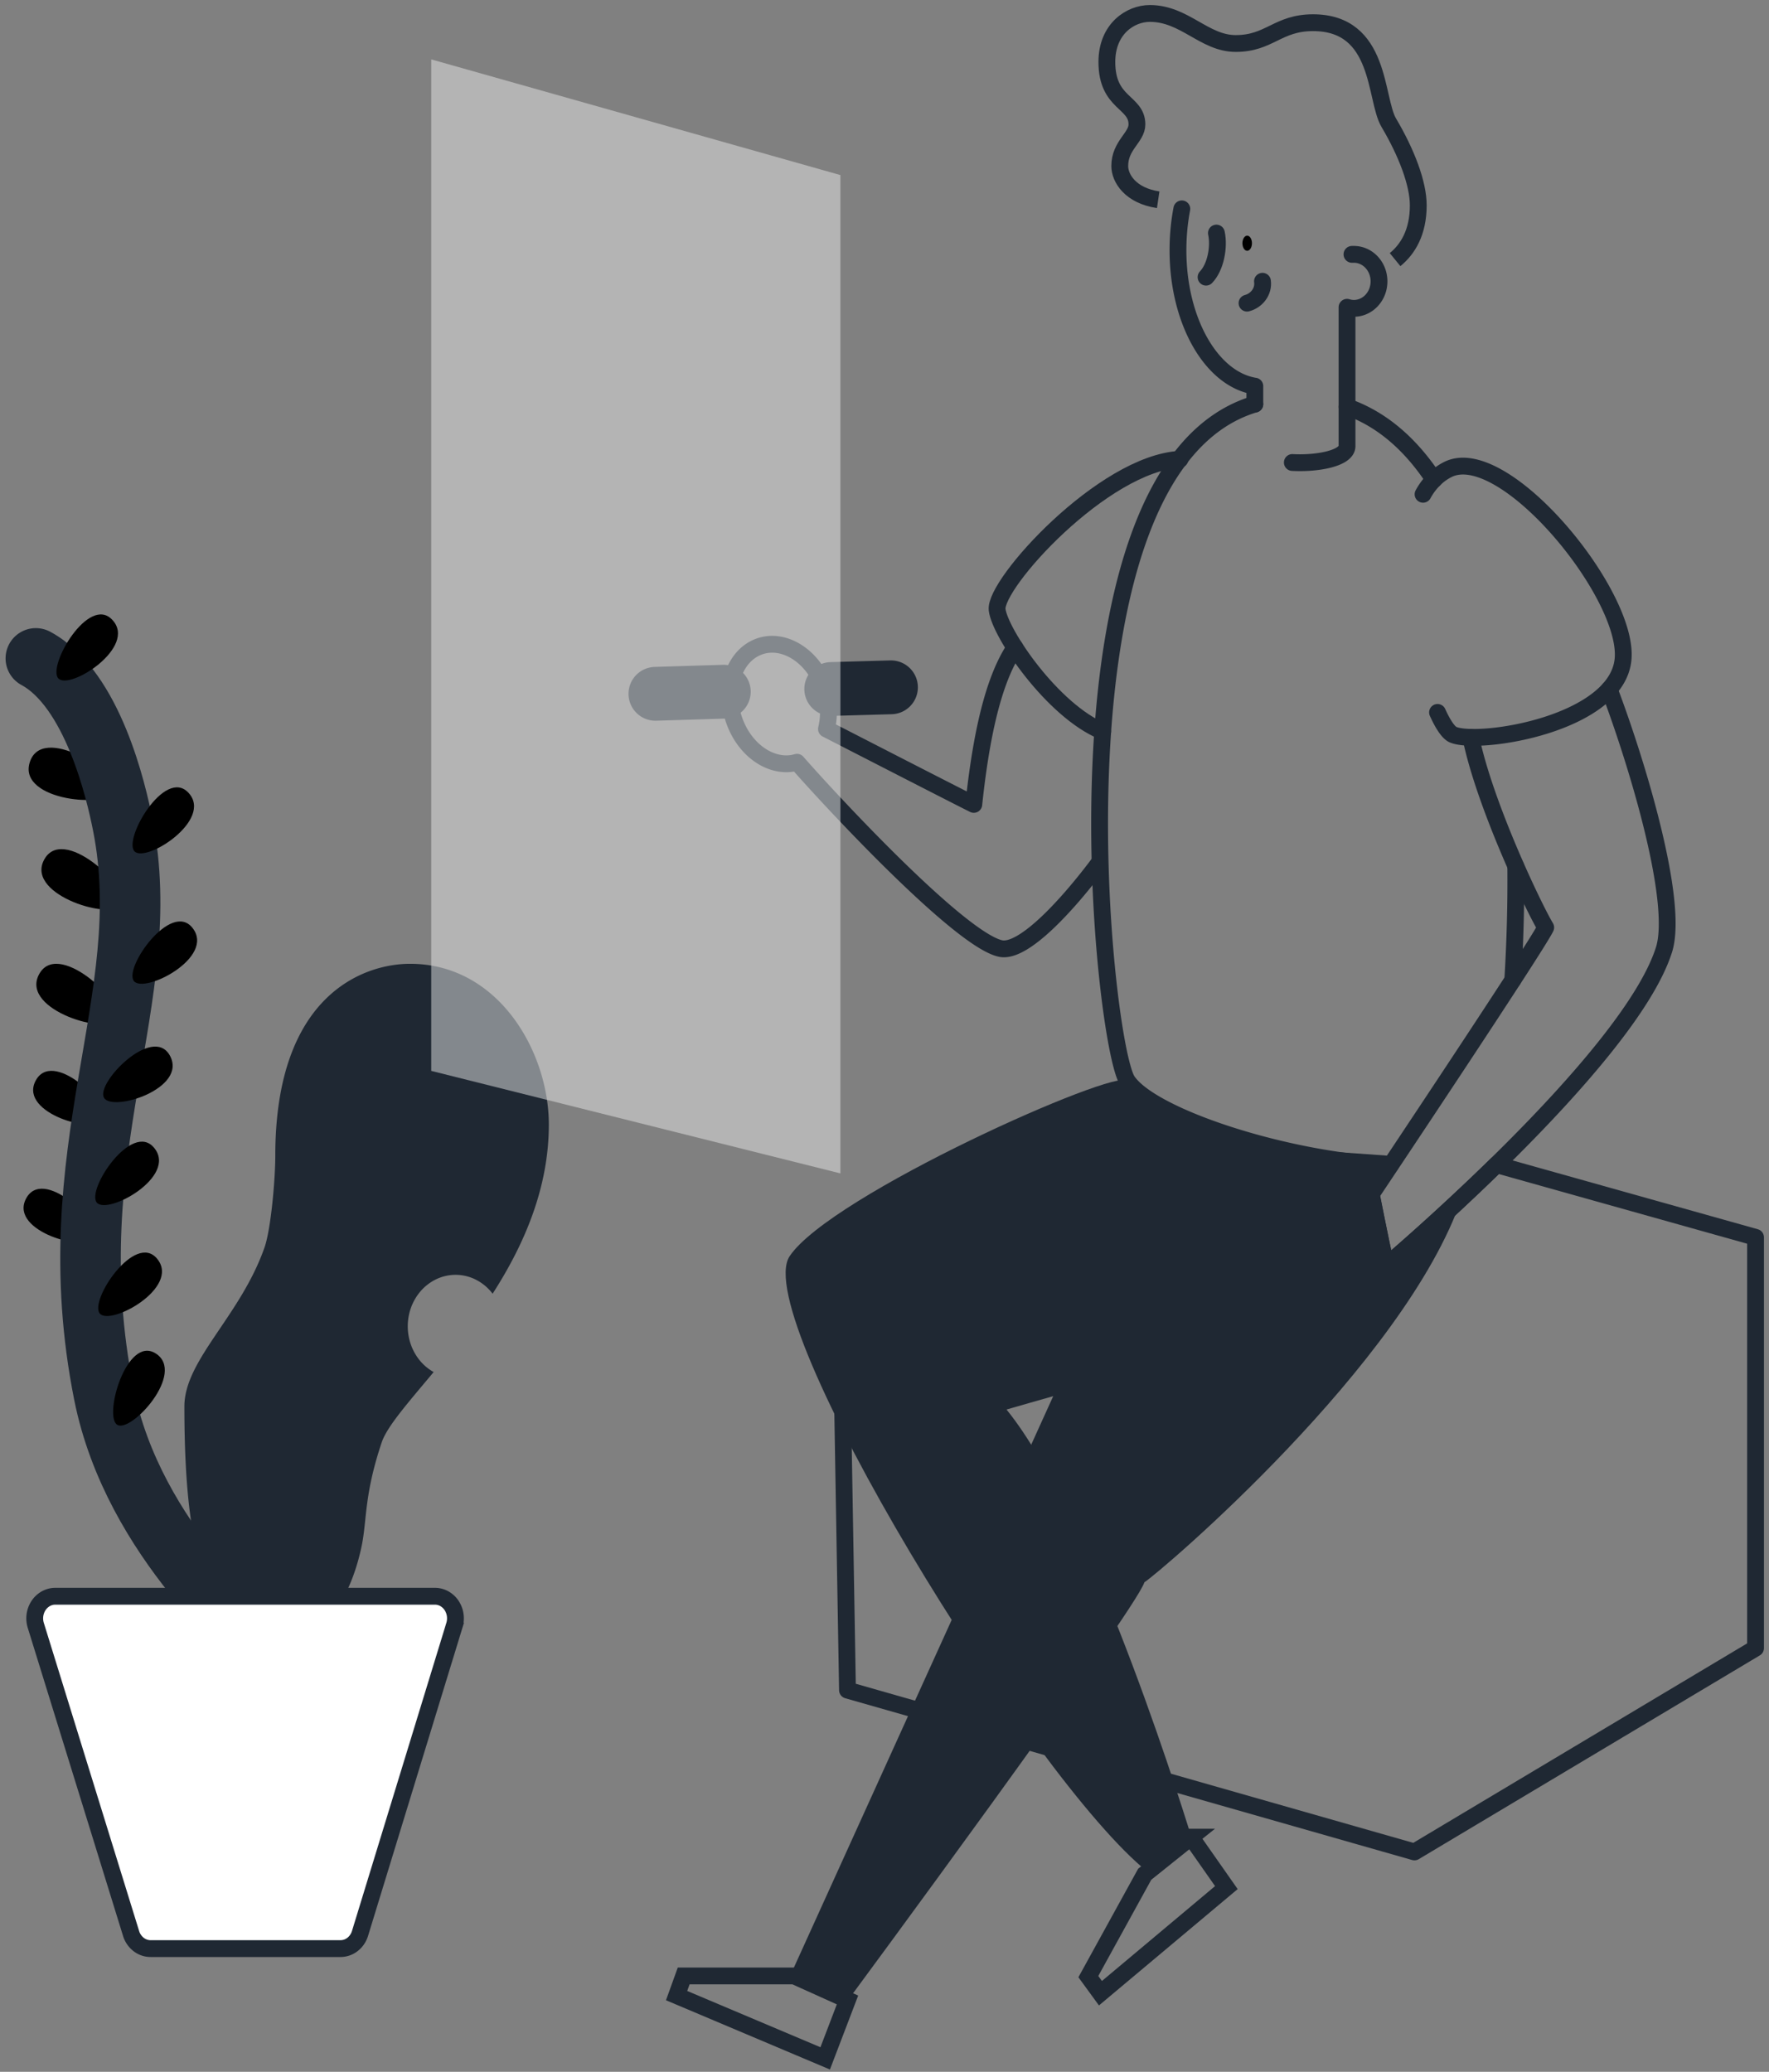
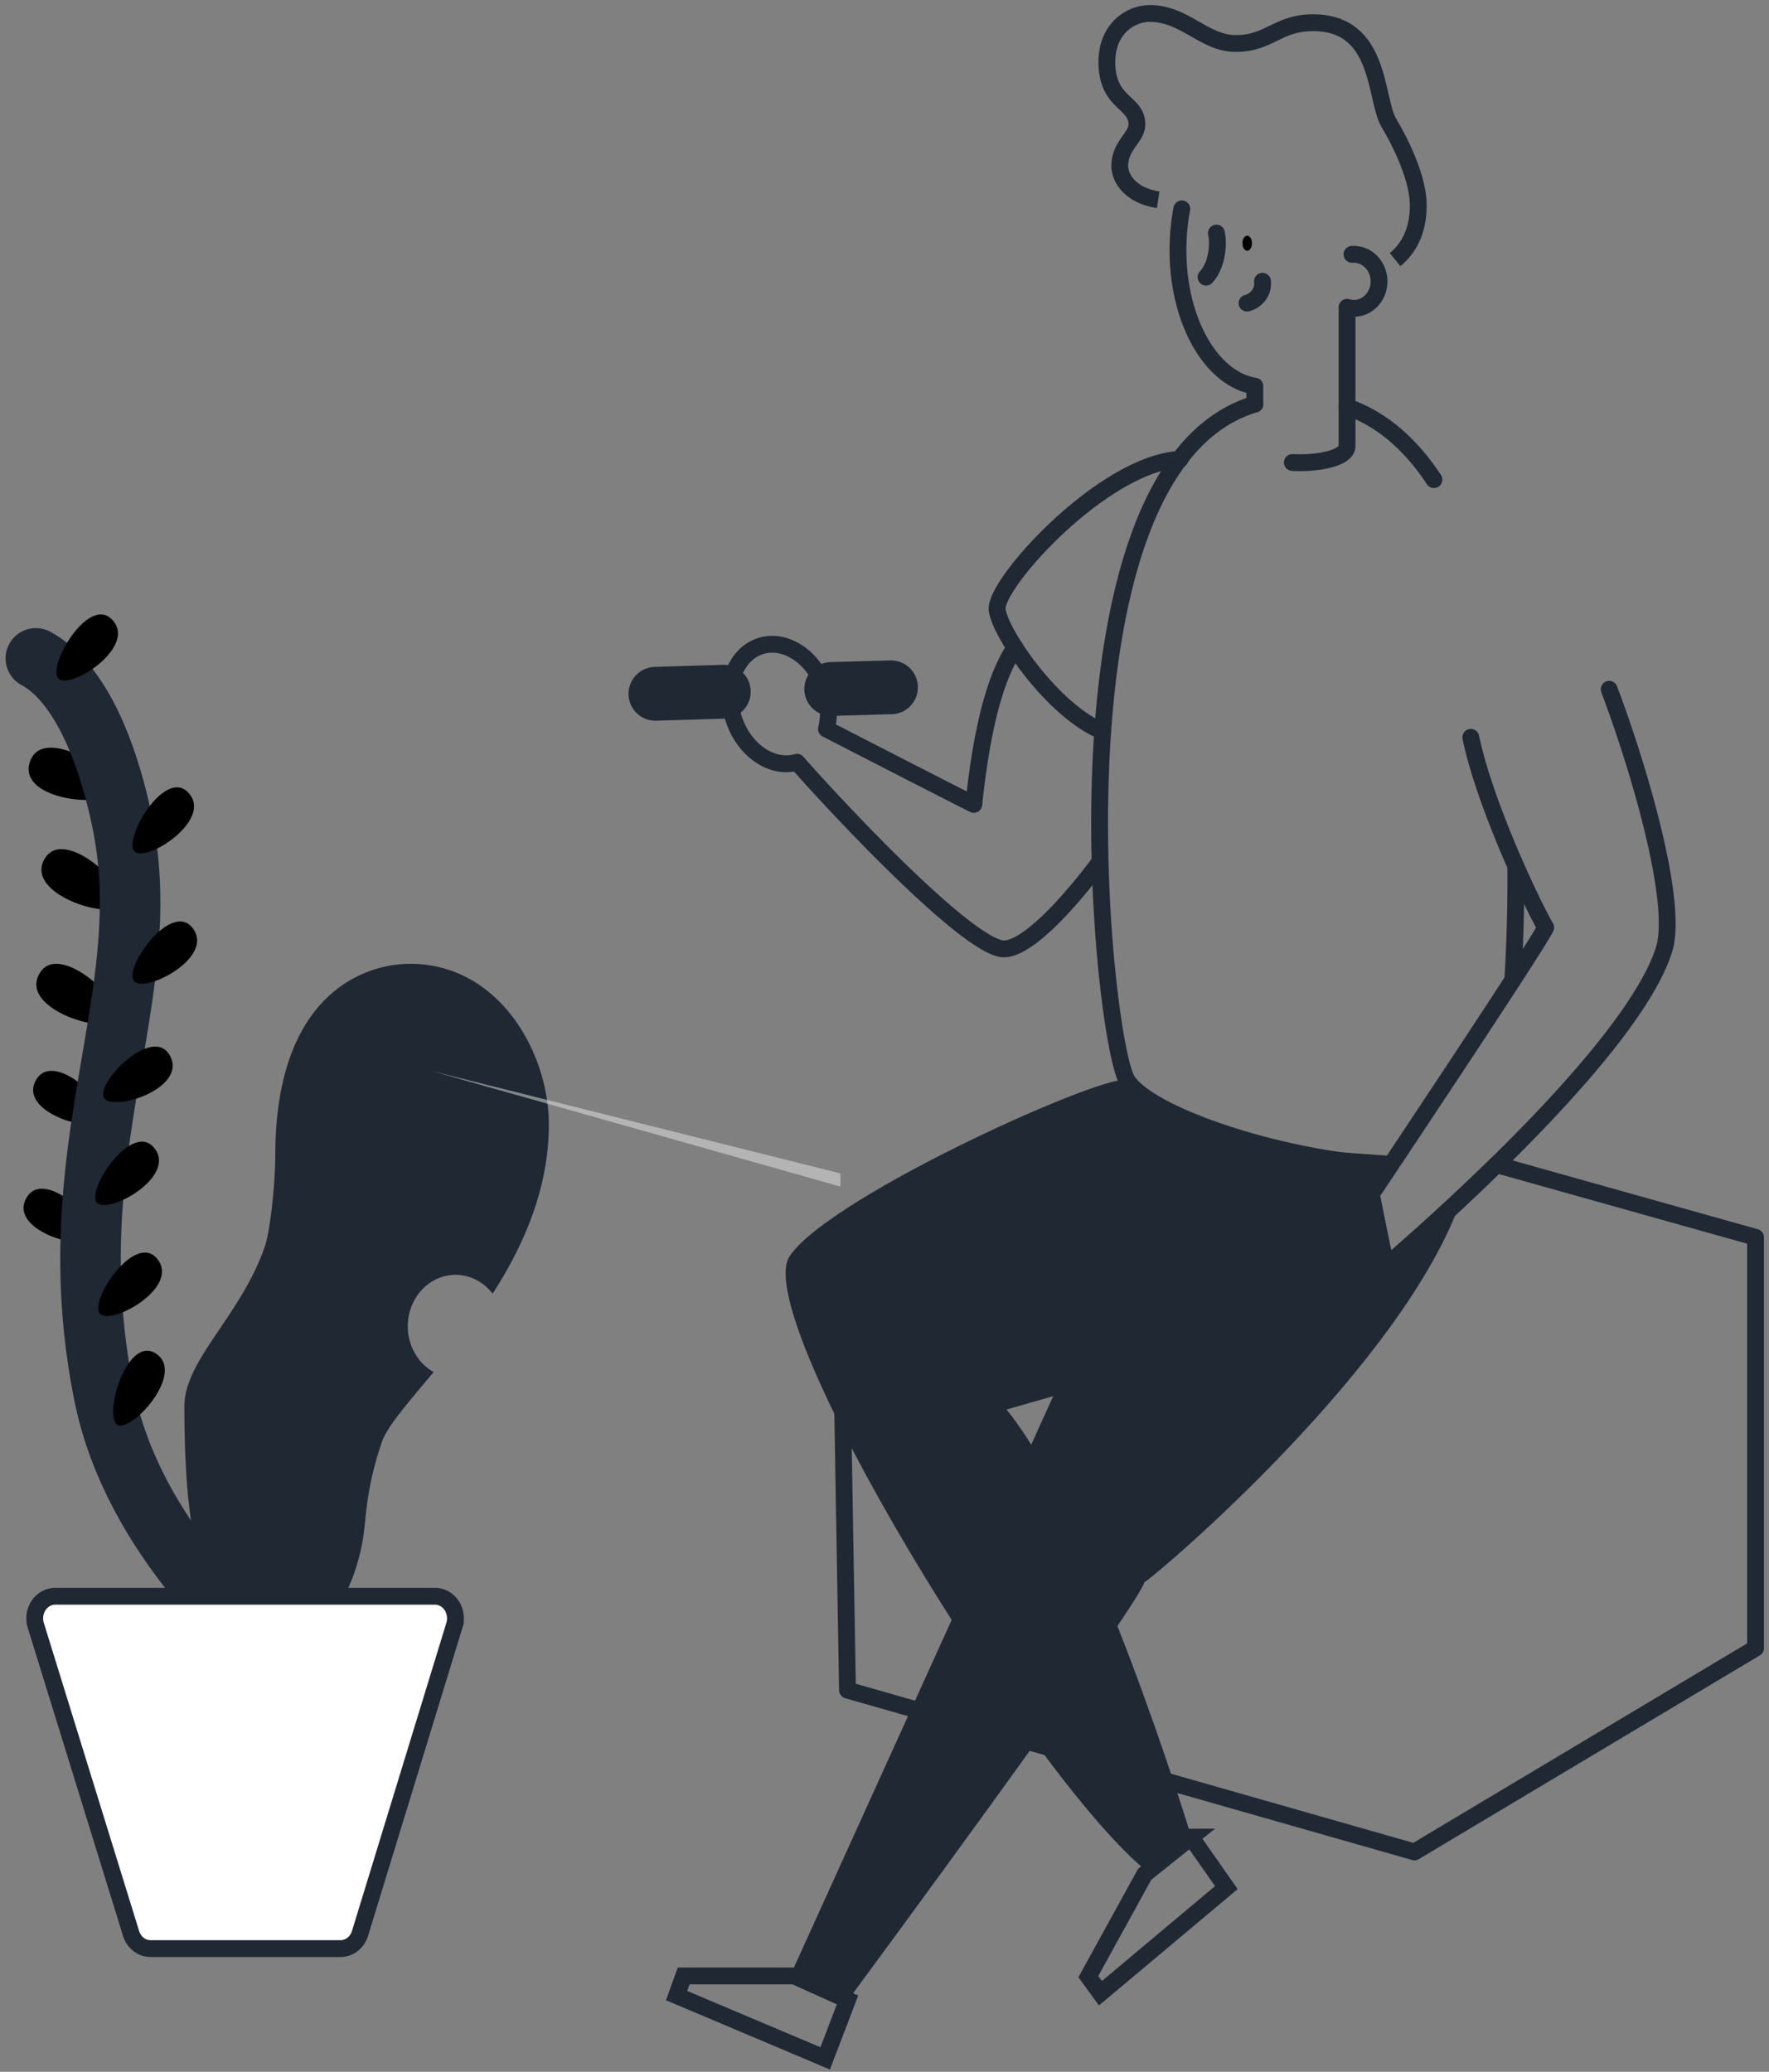
<svg xmlns="http://www.w3.org/2000/svg" width="263" height="308" fill="none">
  <rect width="100%" height="100%" fill="#808080" stroke="none" />
  <path d="M174.24 165.697l3.864 1.856 8.25 2.405 8.94 2.316 11.207.794-1.686 1.319c-3.167 4.763-.958 3.155-.958 3.155s1.558 7.903 2.2 10.652c0 0 7.663-6.467 16.431-15.057L261 183.944v61.072l-50.712 30.295-84.292-24.054-1.06-62.021 49.304-23.539z" stroke="#1F2833" stroke-width="2.5" stroke-linejoin="round" />
  <path d="M107.608 102.83l-10.166.313M132.462 102.178l-8.88.25" stroke="#1F2833" stroke-width="8" stroke-miterlimit="10" stroke-linecap="round" />
  <path d="M167.605 160.677c-1.596-1.959-44.147 16.975-50.211 26.074-6.063 9.099 36.077 77.821 53.225 91.515 1.916-1.413 6.559-4.993 6.559-4.993s-14.426-47.661-27.539-63.729c3.327-.976 14.122-4.017 14.122-4.017l11.836-39.861c-1.88-.842-5.897-2.422-7.992-4.989z" fill="#1F2833" />
  <path d="M163.48 128.183c-4.575 6.141-11.35 13.659-14.792 12.811-6.137-1.44-25.224-21.992-30.192-27.676-3.343.979-7.216-1.271-9.03-5.44-1.989-4.573-.743-9.717 2.781-11.494 3.525-1.776 7.983.491 9.985 5.062a10.825 10.825 0 0 1 .638 6.931c4.853 2.491 19.046 9.783 21.906 11.205 1.383-13.133 3.675-19.662 6.115-23.298" stroke="#1F2833" stroke-width="2.5" stroke-linecap="round" stroke-linejoin="round" />
  <path d="M175.425 68.282c-11.418.619-27.647 18.532-27.181 22.367.428 3.501 8.221 14.992 15.699 18.082" stroke="#1F2833" stroke-width="2.5" stroke-linecap="round" stroke-linejoin="round" />
  <path d="M206.699 173.229c-15.259-.618-35.489-7.151-39.094-12.552-3.748-5.784-12.835-91.1 18.953-100.6M225.352 128.788a241.429 241.429 0 0 1-.447 16.913M200.265 60.478c5.281 1.86 9.528 5.677 12.919 10.821" stroke="#1F2833" stroke-width="2.5" stroke-linecap="round" stroke-linejoin="round" />
  <path d="M239.241 102.473c4.211 11.14 10.389 31.614 8.148 38.713-5.224 16.494-41.319 46.995-41.319 46.995-.639-2.749-2.2-10.653-2.2-10.653s24.649-36.885 25.933-39.648c-1.804-3.003-9.049-18.184-11.134-28.266M192.133 68.756c3.796.207 8.132-.642 8.132-2.436V45.682M186.558 57.403v2.673M186.558 57.407c-6.587-1.073-11.609-10.014-11.421-20.78.029-1.873.218-3.74.566-5.577M201 37.813h.29c.49 0 .975.104 1.427.305.453.202.864.498 1.21.87.346.373.621.815.809 1.302.187.487.283 1.01.283 1.536 0 .527-.096 1.05-.283 1.536-.188.487-.463.93-.809 1.302a3.715 3.715 0 0 1-1.21.87 3.498 3.498 0 0 1-1.427.306c-.265 0-.53-.03-.788-.093" stroke="#1F2833" stroke-width="2.5" stroke-linecap="round" stroke-linejoin="round" />
  <path d="M172.19 29.696c-4.15-.618-5.715-3.213-5.715-5.017 0-3.092 2.554-4.236 2.554-6.185 0-3.436-4.47-3.02-4.47-9.278 0-4.948 3.513-7.216 6.386-7.216 5.185 0 8.085 4.467 12.772 4.467 5.035 0 6.216-3.092 11.494-3.092 10.198 0 9.154 11.305 11.258 14.865 2.647 4.467 4.387 9.044 4.387 12.281 0 4.044-1.574 6.546-3.448 8.075" stroke="#1F2833" stroke-width="2.5" stroke-miterlimit="10" />
-   <path d="M213.72 105.909c.827 1.829 1.644 3.031 2.324 3.313 3.918 1.632 24.643-1.632 25.275-11.422.632-9.79-17.781-32.074-26.031-28.02a7.742 7.742 0 0 0-1.951 1.375M213.337 71.148a9.706 9.706 0 0 0-1.769 2.333" stroke="#1F2833" stroke-width="2.5" stroke-linecap="round" stroke-linejoin="round" />
  <path d="M125.999 297.316l-7.915-3.57h-16.44l-1.054 2.921L122.682 306l3.317-8.684zM177.072 273.115l-6.887 5.512-8.378 15.219 1.798 2.467 18.72-15.7-5.253-7.498z" stroke="#1F2833" stroke-width="2.5" stroke-miterlimit="10" />
  <path d="M4.39 113.442c-1.597 5.628 11.797 6.793 12.557 4.099.76-2.694-10.86-10.12-12.558-4.099zM6.48 127.963c-2.503 5.227 10.467 8.972 11.664 6.471 1.198-2.502-8.969-12.065-11.663-6.471zM5.724 145.007c-2.503 5.227 10.463 8.972 11.663 6.471 1.2-2.502-8.99-12.065-11.663-6.471zM5.229 160.797c-2.277 4.752 9.039 7.903 10.128 5.618 1.088-2.285-7.692-10.7-10.128-5.618zM3.805 178.322c-2.277 4.752 9.039 7.903 10.128 5.618 1.088-2.285-7.689-10.704-10.128-5.618z" fill="#000" />
  <path d="M38.958 245.724c-.386-1.927-19.087-16.291-23.515-38.513-7.216-36.222 7.963-58.702 2.81-84.577-.958-4.89-4.47-20.202-12.925-24.759" stroke="#1F2833" stroke-width="9" stroke-miterlimit="10" stroke-linecap="round" />
  <path d="M23.125 201.19c-4.304-2.673-7.759 9.34-5.696 10.622 2.062 1.282 10.303-7.759 5.696-10.622zM23.361 187.129c-3.295-4.003-10.105 6.216-8.528 8.134 1.577 1.917 12.056-3.852 8.528-8.134zM22.918 170.642c-3.296-4.003-10.106 6.216-8.529 8.133 1.578 1.918 12.057-3.848 8.529-8.133zM25.248 156.91c-2.554-4.594-11.009 4.072-9.792 6.272 1.216 2.199 12.513-1.354 9.792-6.272zM28.633 137.96c-3.193-4.096-10.26 5.917-8.73 7.879 1.53 1.962 12.15-3.495 8.73-7.879zM28.01 117.844c-3.512-3.763-9.71 6.906-8.02 8.71 1.689 1.804 11.797-4.669 8.02-8.71zM16.698 92.147c-3.513-3.78-9.71 6.907-8.02 8.711 1.688 1.804 11.806-4.684 8.02-8.71z" fill="#000" />
  <path d="M39.332 185.428c.939-2.694 1.596-10.051 1.596-13.628 0-24.023 13.254-28.521 20.032-28.521 13.193 0 20.636 13.13 20.636 23.899 0 9.525-3.755 17.992-8.359 25.147a7.204 7.204 0 0 0-2.466-2.074 6.686 6.686 0 0 0-3.055-.734 6.706 6.706 0 0 0-3.051.749 7.229 7.229 0 0 0-2.457 2.087 7.896 7.896 0 0 0-1.387 3.02 8.22 8.22 0 0 0-.047 3.368 7.938 7.938 0 0 0 1.301 3.064 7.268 7.268 0 0 0 2.398 2.165c-3.803 4.564-6.948 8.106-7.73 10.477-2.66 7.924-2.159 11.618-3.011 15.56-2.155 9.965-7.398 14.363-11.865 13.944-10.358-.972-14.454-10.425-14.454-34.854-.016-6.921 8.356-13.456 11.919-23.669z" fill="#1F2833" />
  <path d="M22.387 289.681h28.235a2.906 2.906 0 0 0 1.79-.622c.521-.404.91-.976 1.112-1.632l14.033-45.812a3.525 3.525 0 0 0 .118-1.533 3.425 3.425 0 0 0-.543-1.423 3.136 3.136 0 0 0-1.085-1.001 2.874 2.874 0 0 0-1.39-.359H8.218c-.483 0-.96.123-1.391.361a3.13 3.13 0 0 0-1.086 1.003 3.437 3.437 0 0 0-.543 1.427 3.527 3.527 0 0 0 .121 1.535l14.17 45.809a3.283 3.283 0 0 0 1.113 1.628c.52.403 1.145.62 1.787.619z" fill="#fff" stroke="#1F2833" stroke-width="2.5" stroke-miterlimit="10" />
  <path d="M175.597 165.663c7.344 4.065 20.955 6.563 31.23 7.422l-2.966 4.447s1.558 7.903 2.199 10.652c0 0 4.857-4.103 11.265-10.109-8.458 24.713-44.815 55.626-47.184 57.148-1.383 4.333-44.314 62.458-44.314 62.458l-8.433-3.78 58.203-128.238z" fill="#1F2833" />
-   <path opacity=".5" d="M64.112 159.199l60.834 15.24V26.026L64.112 8.828v150.371z" fill="#E8E8E8" />
+   <path opacity=".5" d="M64.112 159.199l60.834 15.24V26.026v150.371z" fill="#E8E8E8" />
  <path d="M180.846 34.648c.45 2.086-.121 5.086-1.542 6.556M187.695 41.813c.204 1.536-.878 2.886-2.299 3.254" stroke="#1F2833" stroke-width="2.5" stroke-linecap="round" stroke-linejoin="round" />
  <path d="M185.422 37.284c-.392 0-.709-.503-.709-1.124 0-.62.317-1.124.709-1.124.391 0 .708.503.708 1.124 0 .62-.317 1.124-.708 1.124z" fill="#000" />
</svg>